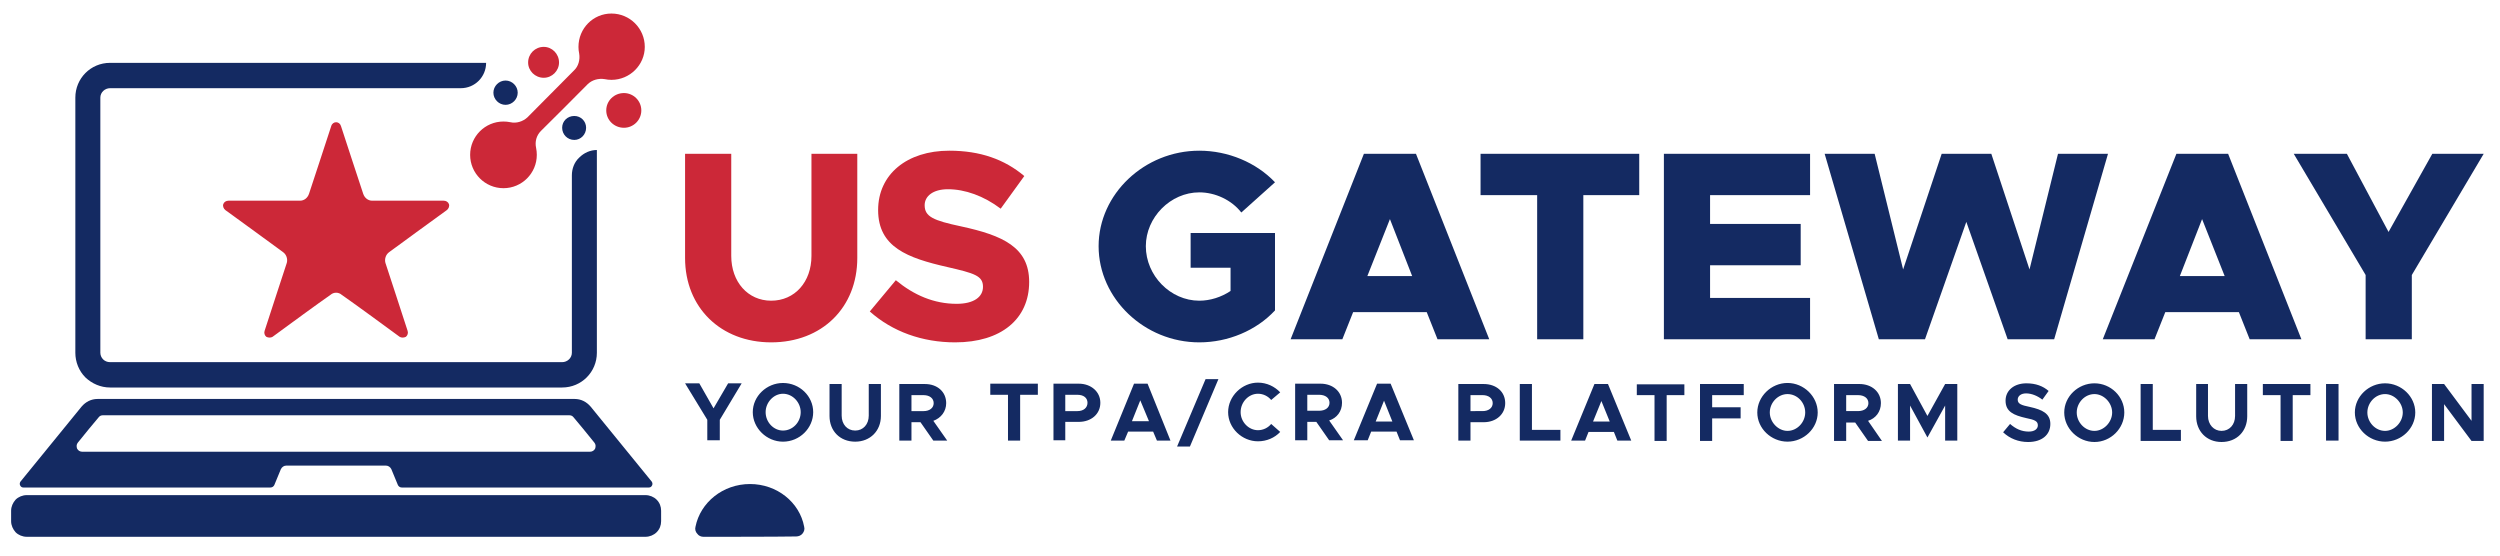
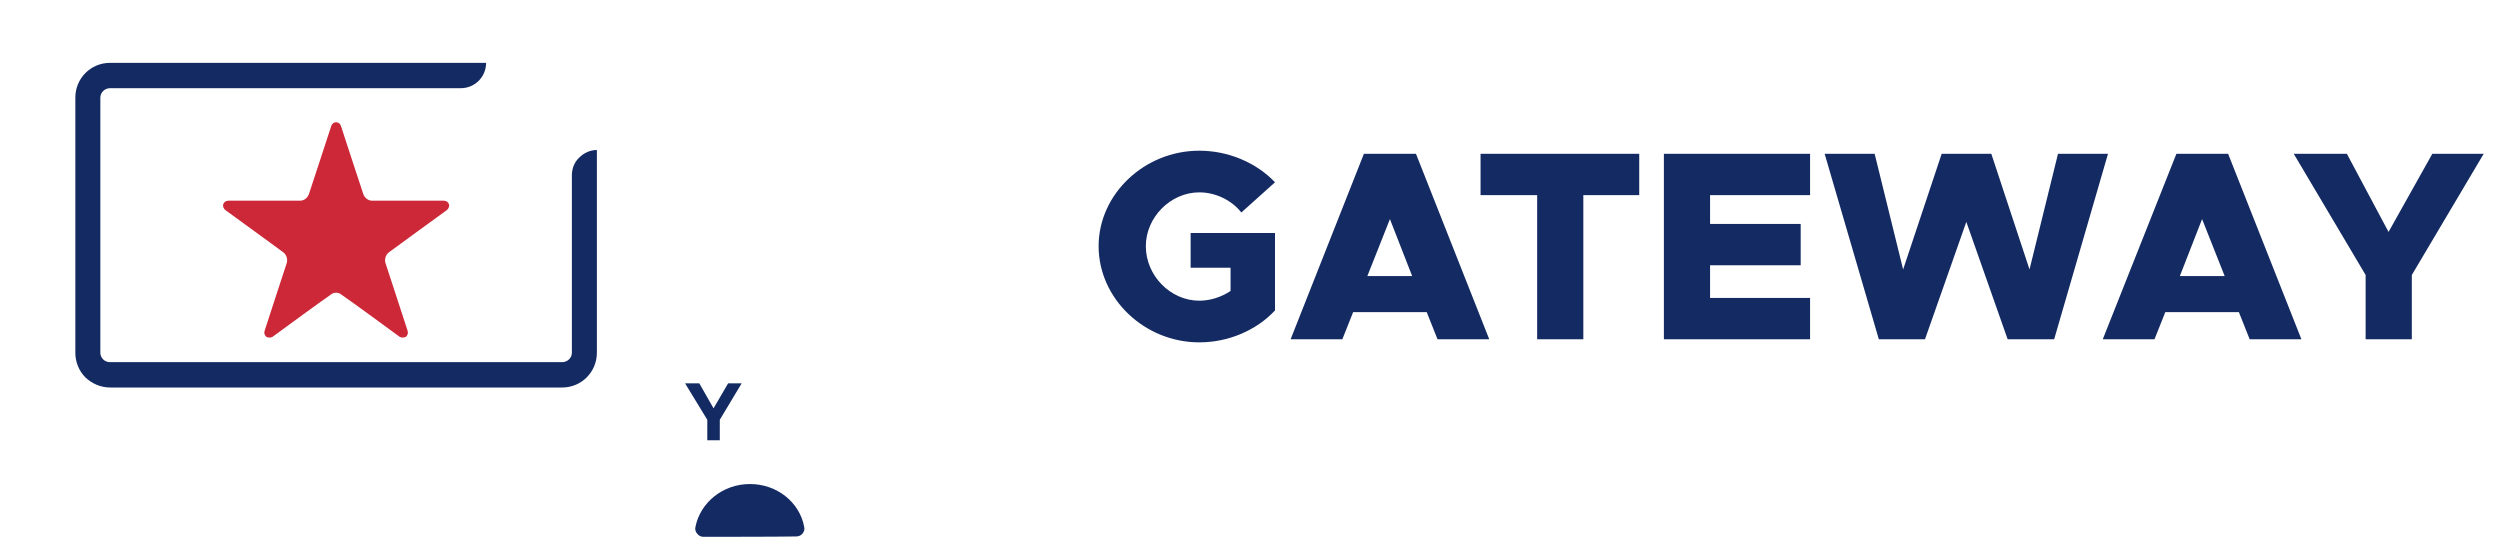
<svg xmlns="http://www.w3.org/2000/svg" version="1.2" viewBox="0 0 720 160" width="720" height="160">
  <title>US GATEWAY 2 (1)-eps</title>
  <defs>
    <clipPath clipPathUnits="userSpaceOnUse" id="cp1">
      <path d="m-141-366h1002v1000h-1002z" />
    </clipPath>
  </defs>
  <style>
		.s0 { fill: #cc2838 } 
		.s1 { fill: #142a62 } 
	</style>
  <g id="Page 1" clip-path="url(#cp1)">
-     <path id="Path 1" class="s0" d="m222.1 98.6c14.6 0 24.8-10 24.8-24.3v-30h-13.2v29.4c0 7.5-4.8 12.9-11.6 12.9-6.7 0-11.5-5.4-11.5-12.9v-29.4h-13.3v30c0 14.3 10.3 24.3 24.8 24.3zm53 0c13.2 0 21.3-6.7 21.3-17.4 0-10-7.6-13.4-19.6-16-8-1.7-10.5-2.8-10.5-6.1 0-2.6 2.4-4.6 6.7-4.6 4.9 0 10.3 1.9 15.2 5.6l6.8-9.4c-5.7-4.8-12.7-7.3-21.6-7.3-12.2 0-20.5 6.8-20.5 17.1 0 10.7 8.5 13.8 19.9 16.4 7.8 1.8 10.3 2.5 10.3 5.7 0 2.9-2.6 4.9-7.6 4.9-6.5 0-12.3-2.5-17.5-6.8l-7.5 9c6.5 5.8 15.1 8.9 24.6 8.9z" />
    <path id="Path 2" fill-rule="evenodd" class="s1" d="m342.9 67.1h24.3v22.3c-5.4 5.8-13.5 9.2-21.8 9.2-15.8 0-29-12.6-29-27.7 0-15 13.2-27.5 29-27.5 8.3 0 16.4 3.4 21.8 9.1l-9.7 8.7c-2.8-3.6-7.5-5.8-12.1-5.8-8.3 0-15.4 7.2-15.4 15.5 0 8.5 7.1 15.7 15.4 15.7 3.1 0 6.3-1 9-2.8v-6.7h-11.5zm68 22.8h-21.2l-3.1 7.8h-14.9l21.1-53.4h15l21.1 53.4h-14.9zm-4.2-10.4l-6.4-16.4-6.5 16.4zm36-23.3h-16.3v-11.9h45.7v11.9h-16.1v41.5h-13.3zm49.8 0v8.3h26.1v11.9h-26.1v9.4h28.8v11.9h-42.1v-53.4h42.1v11.9zm33-11.9h14.4l8.2 33.3 11.1-33.3h14.3l11 33.3 8.2-33.3h14.4l-15.5 53.4h-13.4l-11.9-33.8-11.9 33.8h-13.3z" />
    <path id="Path 3" fill-rule="evenodd" class="s1" d="m644.8 89.9h-21.2l-3.1 7.8h-14.9l21.2-53.4h14.9l21.1 53.4h-14.9zm-4.1-10.4l-6.5-16.4-6.4 16.4zm40.6-0.3l-20.7-34.9h15.3l12 22.5 12.6-22.5h14.8l-20.7 34.9v18.5h-13.3zm-477.6 41.7l-6.4-10.5h4.1l4.1 7.2 4.2-7.2h3.9l-6.3 10.5v5.9h-3.6z" />
-     <path id="Path 4" fill-rule="evenodd" class="s1" d="m216.8 118.7c0-4.6 4-8.4 8.7-8.4 4.8 0 8.7 3.8 8.7 8.4 0 4.6-3.9 8.5-8.7 8.5-4.7 0-8.7-3.9-8.7-8.5zm13.8 0c0-2.8-2.3-5.3-5.1-5.3-2.7 0-5 2.5-5 5.3 0 2.9 2.3 5.3 5 5.3 2.8 0 5.1-2.4 5.1-5.3zm8.3 1.1v-9.2h3.5v9.1c0 2.5 1.6 4.3 3.9 4.3 2.3 0 3.9-1.8 3.9-4.3v-9.1h3.5v9.2c0 4.3-3.1 7.4-7.4 7.4-4.4 0-7.4-3.1-7.4-7.4zm29.9 7.1l-3.7-5.3h-2.6v5.3h-3.5v-16.3h7.4c3.5 0 6.1 2.2 6.1 5.5 0 2.4-1.5 4.3-3.7 5.1l4 5.7zm-6.3-8.5h3.5c1.7 0 2.9-0.9 2.9-2.3 0-1.4-1.2-2.3-2.9-2.3h-3.5zm27.8-4.7h-5.1v-3.2h13.7v3.2h-5.1v13.2h-3.5zm13.1-3.2h7.3c3.5 0 6.2 2.3 6.2 5.5 0 3.3-2.7 5.5-6.2 5.5h-3.9v5.3h-3.4zm6.9 7.9c1.8 0 2.9-1 2.9-2.4 0-1.4-1.1-2.3-2.9-2.3h-3.5v4.7zm21.8 5.9h-7.2l-1.1 2.6h-3.9l6.7-16.4h3.9l6.6 16.4h-3.9zm-1.2-3l-2.5-6-2.4 6zm16.3-12.1h3.7l-8.2 19.4h-3.7zm6.5 9.5c0-4.6 4-8.5 8.6-8.5 2.5 0 4.8 1.1 6.4 2.8l-2.6 2.2c-0.9-1.1-2.3-1.8-3.8-1.8-2.7 0-5 2.4-5 5.3 0 2.8 2.3 5.2 5 5.2 1.5 0 2.9-0.7 3.8-1.8l2.6 2.3c-1.6 1.7-3.9 2.7-6.4 2.7-4.6 0-8.6-3.8-8.6-8.4zm29.1 8.1l-3.7-5.3h-2.6v5.3h-3.5v-16.3h7.3c3.6 0 6.2 2.3 6.2 5.5 0 2.5-1.5 4.4-3.7 5.1l4 5.7zm-6.3-8.5h3.4c1.8 0 3-0.9 3-2.3 0-1.4-1.2-2.3-3-2.3h-3.4zm25.7 6h-7.3l-1 2.5h-4l6.7-16.3h3.9l6.7 16.3h-4zm-1.2-2.9l-2.4-6-2.4 6zm19-10.8h7.3c3.6 0 6.2 2.2 6.2 5.5 0 3.2-2.6 5.5-6.2 5.5h-3.8v5.3h-3.5zm7 7.8c1.7 0 2.9-0.9 2.9-2.3 0-1.4-1.2-2.3-2.9-2.3h-3.5v4.6zm22.4 5.4v3.1h-11.7v-16.3h3.5v13.2zm15.4 0.6h-7.3l-1 2.5h-4l6.7-16.3h3.9l6.7 16.3h-4zm-1.2-3l-2.4-5.9-2.4 5.9zm12.9-7.6h-5.1v-3.1h13.7v3.1h-5.1v13.2h-3.5zm16.6 0v3.5h8.2v3.2h-8.2v6.5h-3.5v-16.4h12.6v3.2zm13 5c0-4.6 4-8.5 8.7-8.5 4.7 0 8.7 3.9 8.7 8.5 0 4.6-4 8.4-8.7 8.4-4.7 0-8.7-3.8-8.7-8.4zm13.8 0c0-2.9-2.3-5.3-5.1-5.3-2.7 0-5.1 2.4-5.1 5.3 0 2.8 2.4 5.3 5.1 5.3 2.8 0 5.1-2.5 5.1-5.3zm18.1 8.2l-3.7-5.3h-2.6v5.3h-3.5v-16.4h7.3c3.6 0 6.2 2.3 6.2 5.5 0 2.5-1.5 4.4-3.7 5.1l4 5.8zm-6.3-8.6h3.4c1.8 0 3-0.9 3-2.3 0-1.4-1.2-2.3-3-2.3h-3.4zm14.9-7.8h3.5l5 9.2 5.1-9.2h3.5v16.3h-3.5v-10.1l-5.1 9.2-5-9.2v10.1h-3.5zm30.3 13.9l2-2.4c1.6 1.4 3.3 2.2 5.4 2.2 1.7 0 2.6-0.8 2.6-1.8 0-1.2-0.9-1.6-3.4-2.1-3.5-0.8-5.9-1.8-5.9-5 0-3 2.5-5 6-5 2.7 0 4.8 0.8 6.4 2.2l-1.8 2.5c-1.4-1.1-3.1-1.8-4.7-1.8-1.5 0-2.4 0.8-2.4 1.8 0 1.2 1 1.6 3.5 2.1 3.6 0.8 5.9 1.9 5.9 4.9 0 3.1-2.4 5.2-6.4 5.2-2.8 0-5.3-1-7.2-2.8zm17.6-5.7c0-4.6 4-8.4 8.7-8.4 4.7 0 8.6 3.8 8.6 8.4 0 4.6-3.9 8.5-8.6 8.5-4.7 0-8.7-3.9-8.7-8.5zm13.8 0c0-2.8-2.4-5.3-5.1-5.3-2.8 0-5.1 2.5-5.1 5.3 0 2.8 2.3 5.3 5.1 5.3 2.7 0 5.1-2.5 5.1-5.3zm19.8 5v3.2h-11.6v-16.4h3.5v13.2zm4.4-3.9v-9.3h3.4v9.2c0 2.5 1.7 4.3 3.9 4.3 2.3 0 3.9-1.8 3.9-4.3v-9.2h3.5v9.3c0 4.3-3 7.4-7.4 7.4-4.3 0-7.3-3.1-7.3-7.4zm24.3-6.1h-5.1v-3.2h13.7v3.2h-5.1v13.2h-3.5zm13.1-3.2h3.6v16.3h-3.6zm8.3 8.2c0-4.6 4-8.4 8.7-8.4 4.7 0 8.7 3.8 8.7 8.4 0 4.6-4 8.4-8.7 8.4-4.7 0-8.7-3.8-8.7-8.4zm13.8 0c0-2.8-2.4-5.3-5.1-5.3-2.8 0-5.1 2.5-5.1 5.3 0 2.8 2.3 5.3 5.1 5.3 2.7 0 5.1-2.5 5.1-5.3zm8.4-8.2h3.5l7.9 10.6v-10.6h3.5v16.4h-3.5l-7.9-10.6v10.6h-3.5zm-554.8-87.4c1.9 0 3.5 1.6 3.5 3.5 0 1.9-1.6 3.5-3.5 3.5-1.9 0-3.5-1.6-3.5-3.5 0-1.9 1.6-3.5 3.5-3.5zm43.5 120.7c0.9 0.9 1.3 2 1.3 3.2 0 2.4 0 0.6 0 3 0 1.2-0.4 2.3-1.3 3.2-0.8 0.8-2 1.3-3.2 1.3-27.1 0-151.1 0-178.2 0-1.2 0-2.4-0.5-3.2-1.3-0.8-0.9-1.3-2-1.3-3.2 0-2.4 0-0.6 0-3 0-1.2 0.5-2.3 1.3-3.2 0.8-0.8 2-1.3 3.2-1.3h178.2c1.2 0 2.4 0.5 3.2 1.3z" />
-     <path id="Path 5" fill-rule="evenodd" class="s1" d="m79 139.7c-0.2 0.4-0.6 0.7-1.1 0.7-7.8 0-71.2 0-71.2 0-0.4 0-0.7-0.2-0.9-0.6-0.2-0.4-0.1-0.8 0.1-1.1 3.7-4.5 13.6-16.7 17.6-21.6 1.2-1.4 2.8-2.2 4.6-2.2 18.1 0 119.3 0 137.4 0 1.8 0 3.4 0.8 4.6 2.2 4 4.9 13.9 17.1 17.6 21.6 0.2 0.3 0.3 0.7 0.1 1.1-0.2 0.4-0.5 0.6-0.9 0.6 0 0-63.5 0-71.2 0-0.5 0-0.9-0.3-1.1-0.7-0.6-1.5-1.9-4.6-1.9-4.6-0.3-0.6-0.9-1-1.5-1-4.8 0-24 0-28.8 0-0.6 0-1.2 0.4-1.5 1 0 0-1.3 3.1-1.9 4.6zm-56.6-12.2c-0.4 0.5-0.4 1.1-0.2 1.7 0.3 0.6 0.9 0.9 1.5 0.9 20.5 0 125.7 0 146.2 0 0.6 0 1.2-0.3 1.5-0.9 0.2-0.6 0.2-1.2-0.2-1.7-2-2.5-4.8-5.9-6-7.3-0.3-0.4-0.7-0.6-1.2-0.6-10.6 0-123.8 0-134.4 0-0.5 0-0.9 0.2-1.2 0.6-1.2 1.4-4 4.8-6 7.3z" />
    <path id="Path 6" class="s0" d="m95.4 36.3c0.2-0.7 0.8-1.1 1.4-1.1 0.6 0 1.2 0.4 1.4 1.1 1.9 5.7 5 15.4 6.4 19.5 0.4 1.2 1.4 2 2.6 2 4.4 0 14.6 0 20.6 0 0.7 0 1.3 0.4 1.5 1 0.2 0.6-0.1 1.3-0.6 1.7-4.8 3.5-13.1 9.5-16.6 12.1-1 0.7-1.4 2-1.1 3.1 1.4 4.1 4.5 13.9 6.4 19.6 0.2 0.6 0 1.3-0.5 1.7-0.6 0.3-1.3 0.3-1.8 0-4.9-3.6-13.1-9.6-16.7-12.1-0.9-0.8-2.3-0.8-3.2 0-3.6 2.5-11.8 8.5-16.7 12.1-0.5 0.3-1.2 0.3-1.8 0-0.5-0.4-0.7-1.1-0.5-1.7 1.9-5.7 5-15.5 6.4-19.6 0.3-1.1-0.1-2.4-1.1-3.1-3.5-2.6-11.8-8.6-16.6-12.1-0.5-0.4-0.8-1.1-0.6-1.7 0.2-0.6 0.8-1 1.5-1 6 0 16.2 0 20.6 0 1.2 0 2.2-0.8 2.6-2 1.4-4.1 4.5-13.8 6.4-19.5z" />
    <path id="Path 7" class="s1" d="m140 18.1c0 4-3.2 7.3-7.3 7.3-24.2 0-101 0-101 0-1.5 0-2.8 1.2-2.8 2.7 0 15.9 0 57.5 0 73.5 0 0.7 0.3 1.4 0.8 1.9 0.5 0.5 1.2 0.8 2 0.8 25.7 0 104.5 0 130.2 0 1.5 0 2.8-1.2 2.8-2.7 0 0 0-35.5 0-51.1 0-1.9 0.7-3.8 2.1-5.1 1.4-1.4 3.2-2.2 5.1-2.2v58.4c0 5.5-4.4 10-10 10h-130.2c-2.7 0-5.2-1.1-7.1-2.9-1.9-1.9-2.9-4.5-2.9-7.1 0-16 0-57.6 0-73.5 0-5.5 4.4-10 10-10zm62.6 136.5c-0.7 0-1.4-0.3-1.8-0.9-0.5-0.5-0.7-1.3-0.5-2 1.4-7 7.9-12.3 15.7-12.3 7.8 0 14.3 5.3 15.6 12.3 0.2 0.7 0 1.4-0.5 2-0.4 0.5-1.1 0.8-1.8 0.8-6 0.1-20.7 0.1-26.7 0.1z" />
-     <path id="Path 8" class="s0" d="m165.3 20.3c1.3-1.2 1.8-3.1 1.5-4.9q-0.2-0.9-0.2-1.9c0-5.3 4.2-9.6 9.5-9.6 5.3 0 9.6 4.3 9.6 9.6 0 5.2-4.3 9.5-9.6 9.5q-1 0-1.9-0.2c-1.8-0.3-3.7 0.2-5 1.5-3.4 3.5-9.9 9.9-13.4 13.4-1.3 1.3-1.8 3.1-1.4 4.9q0.2 1 0.2 2c0 5.3-4.3 9.6-9.6 9.6-5.3 0-9.6-4.3-9.6-9.6 0-5.3 4.3-9.6 9.6-9.6q1 0 2 0.2c1.7 0.4 3.6-0.2 4.9-1.4 3.5-3.5 9.9-10 13.4-13.5zm-8.7-6.8c2.4 0 4.4 2 4.4 4.5 0 2.4-2 4.4-4.4 4.4-2.5 0-4.5-2-4.5-4.4 0-2.5 2-4.5 4.5-4.5zm23.1 13.3c2.7 0 5 2.2 5 5 0 2.8-2.3 5-5 5-2.8 0-5.1-2.2-5.1-5 0-2.8 2.3-5 5.1-5z" />
-     <path id="Path 9" class="s1" d="m165.4 33.4c1.9 0 3.4 1.5 3.4 3.4 0 1.9-1.5 3.5-3.4 3.5-2 0-3.5-1.6-3.5-3.5 0-1.9 1.5-3.4 3.5-3.4z" />
  </g>
</svg>